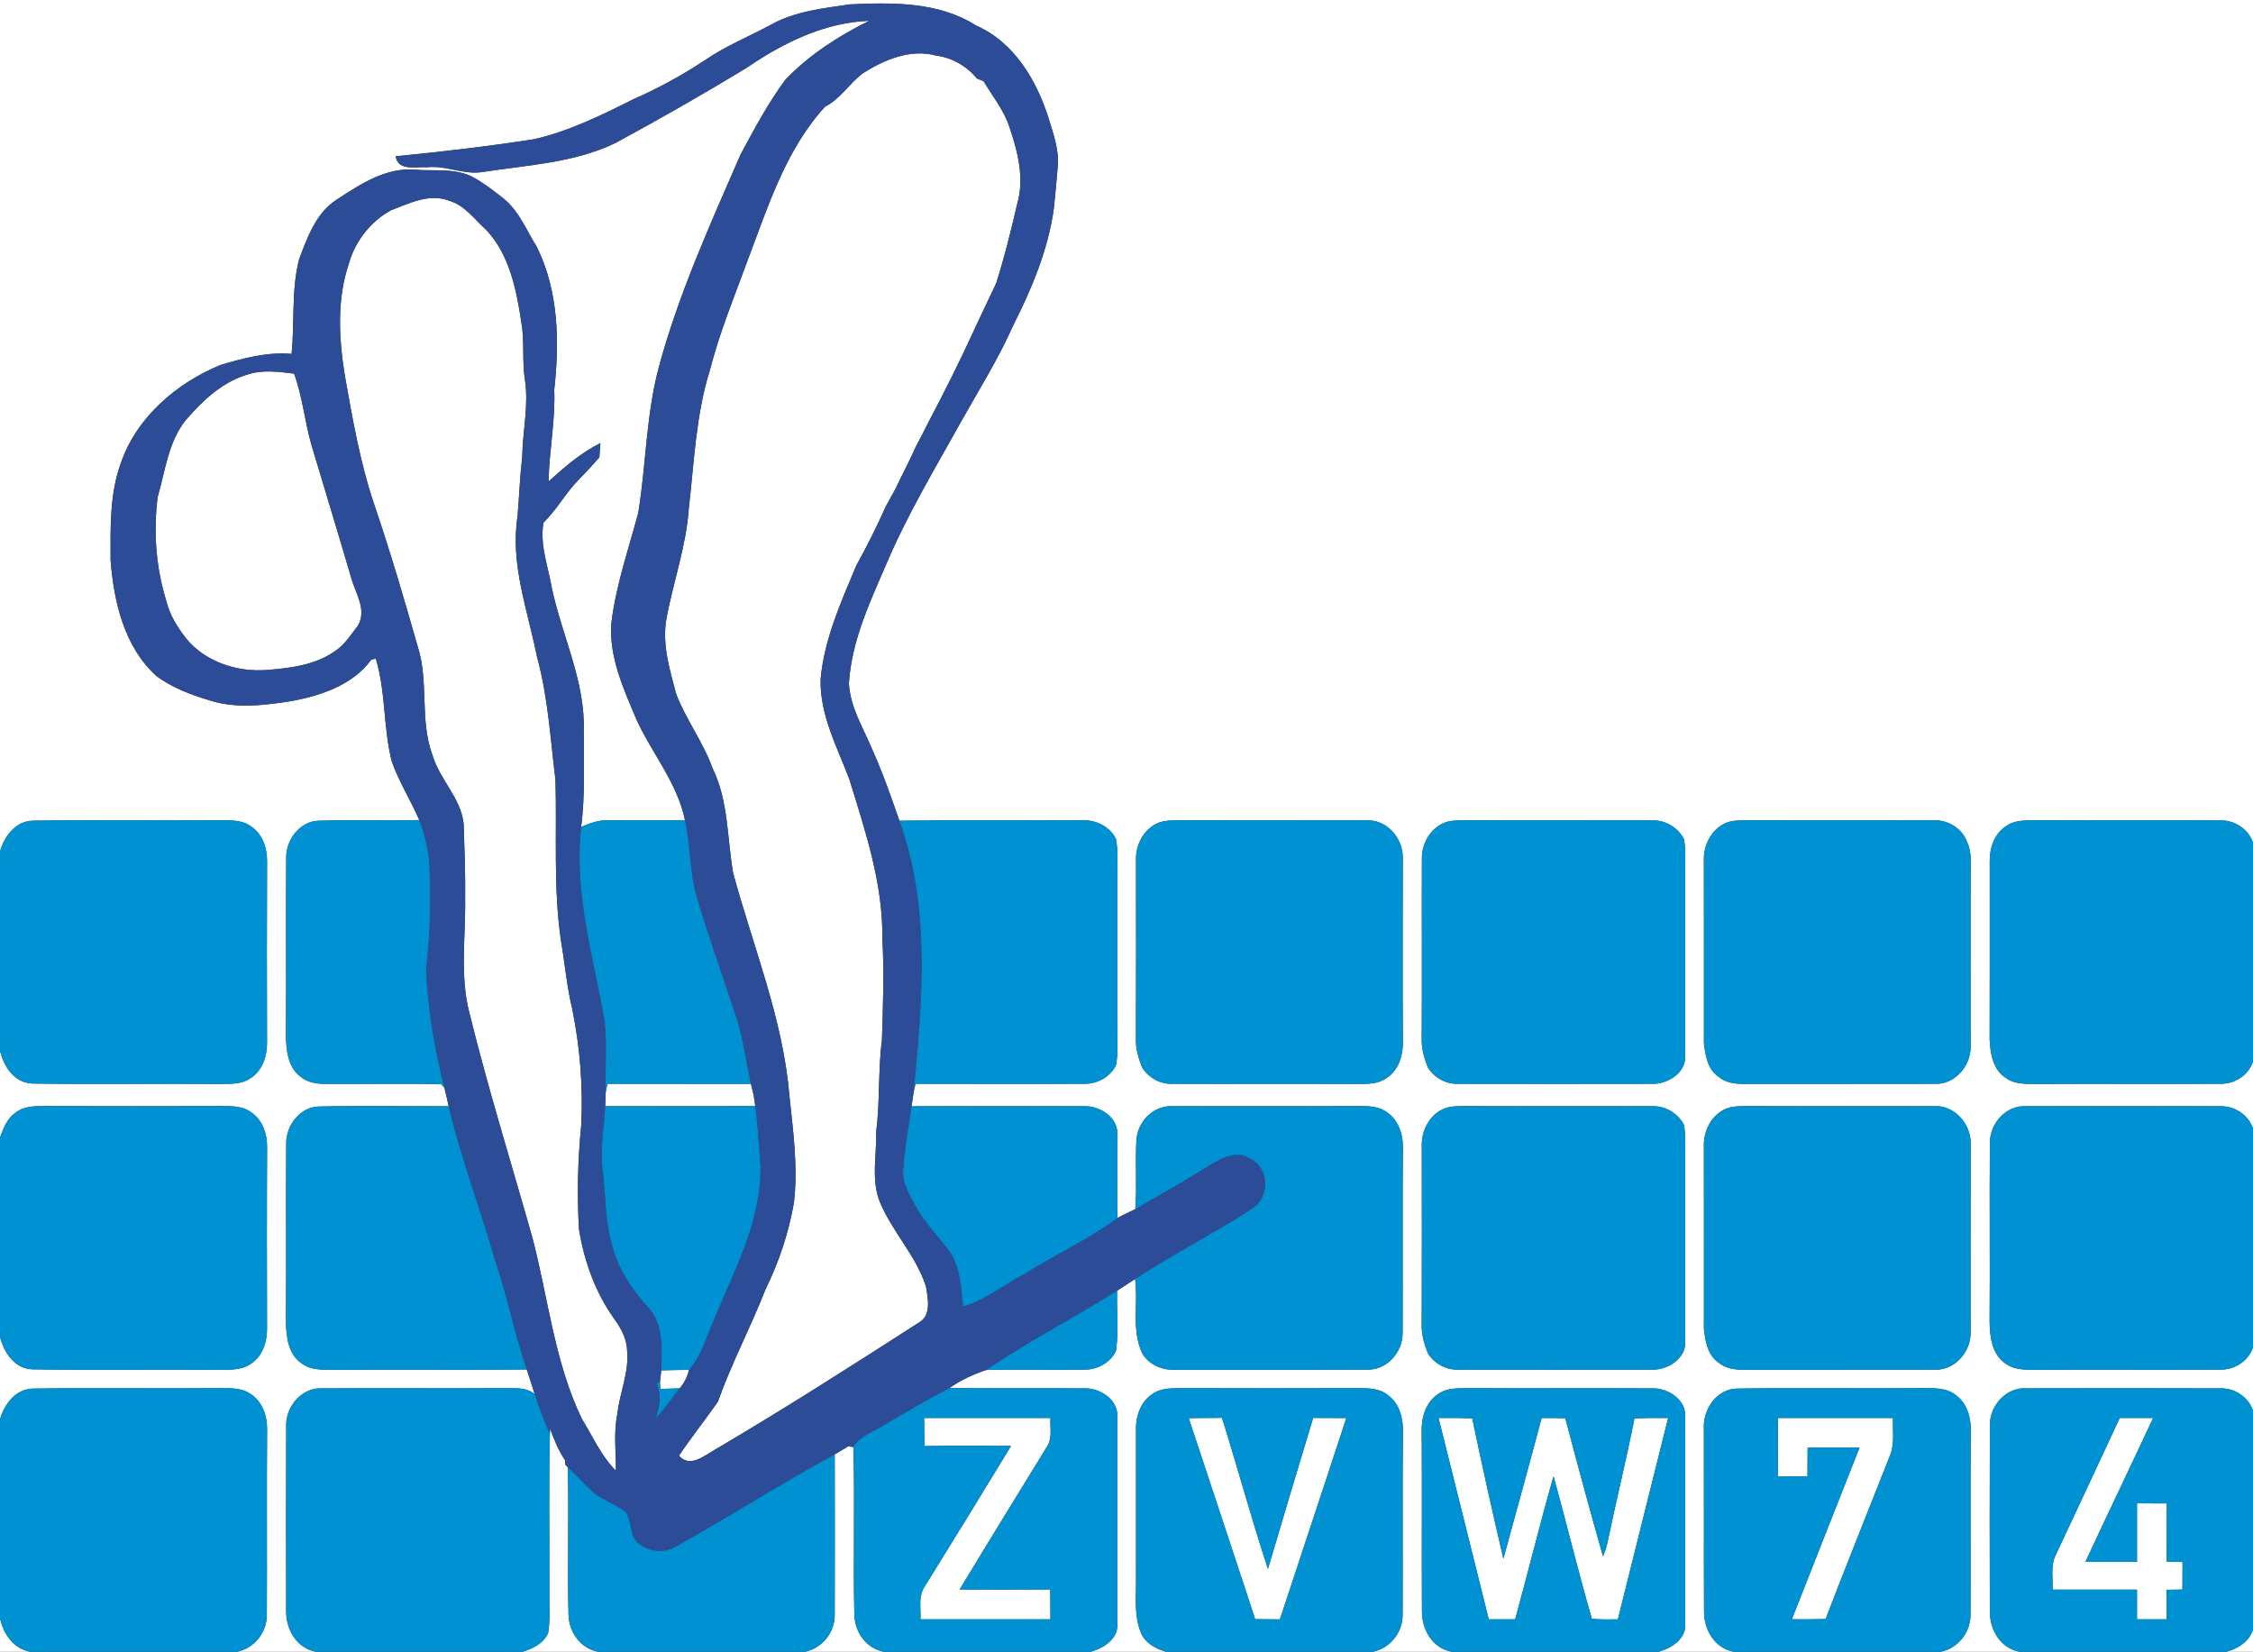
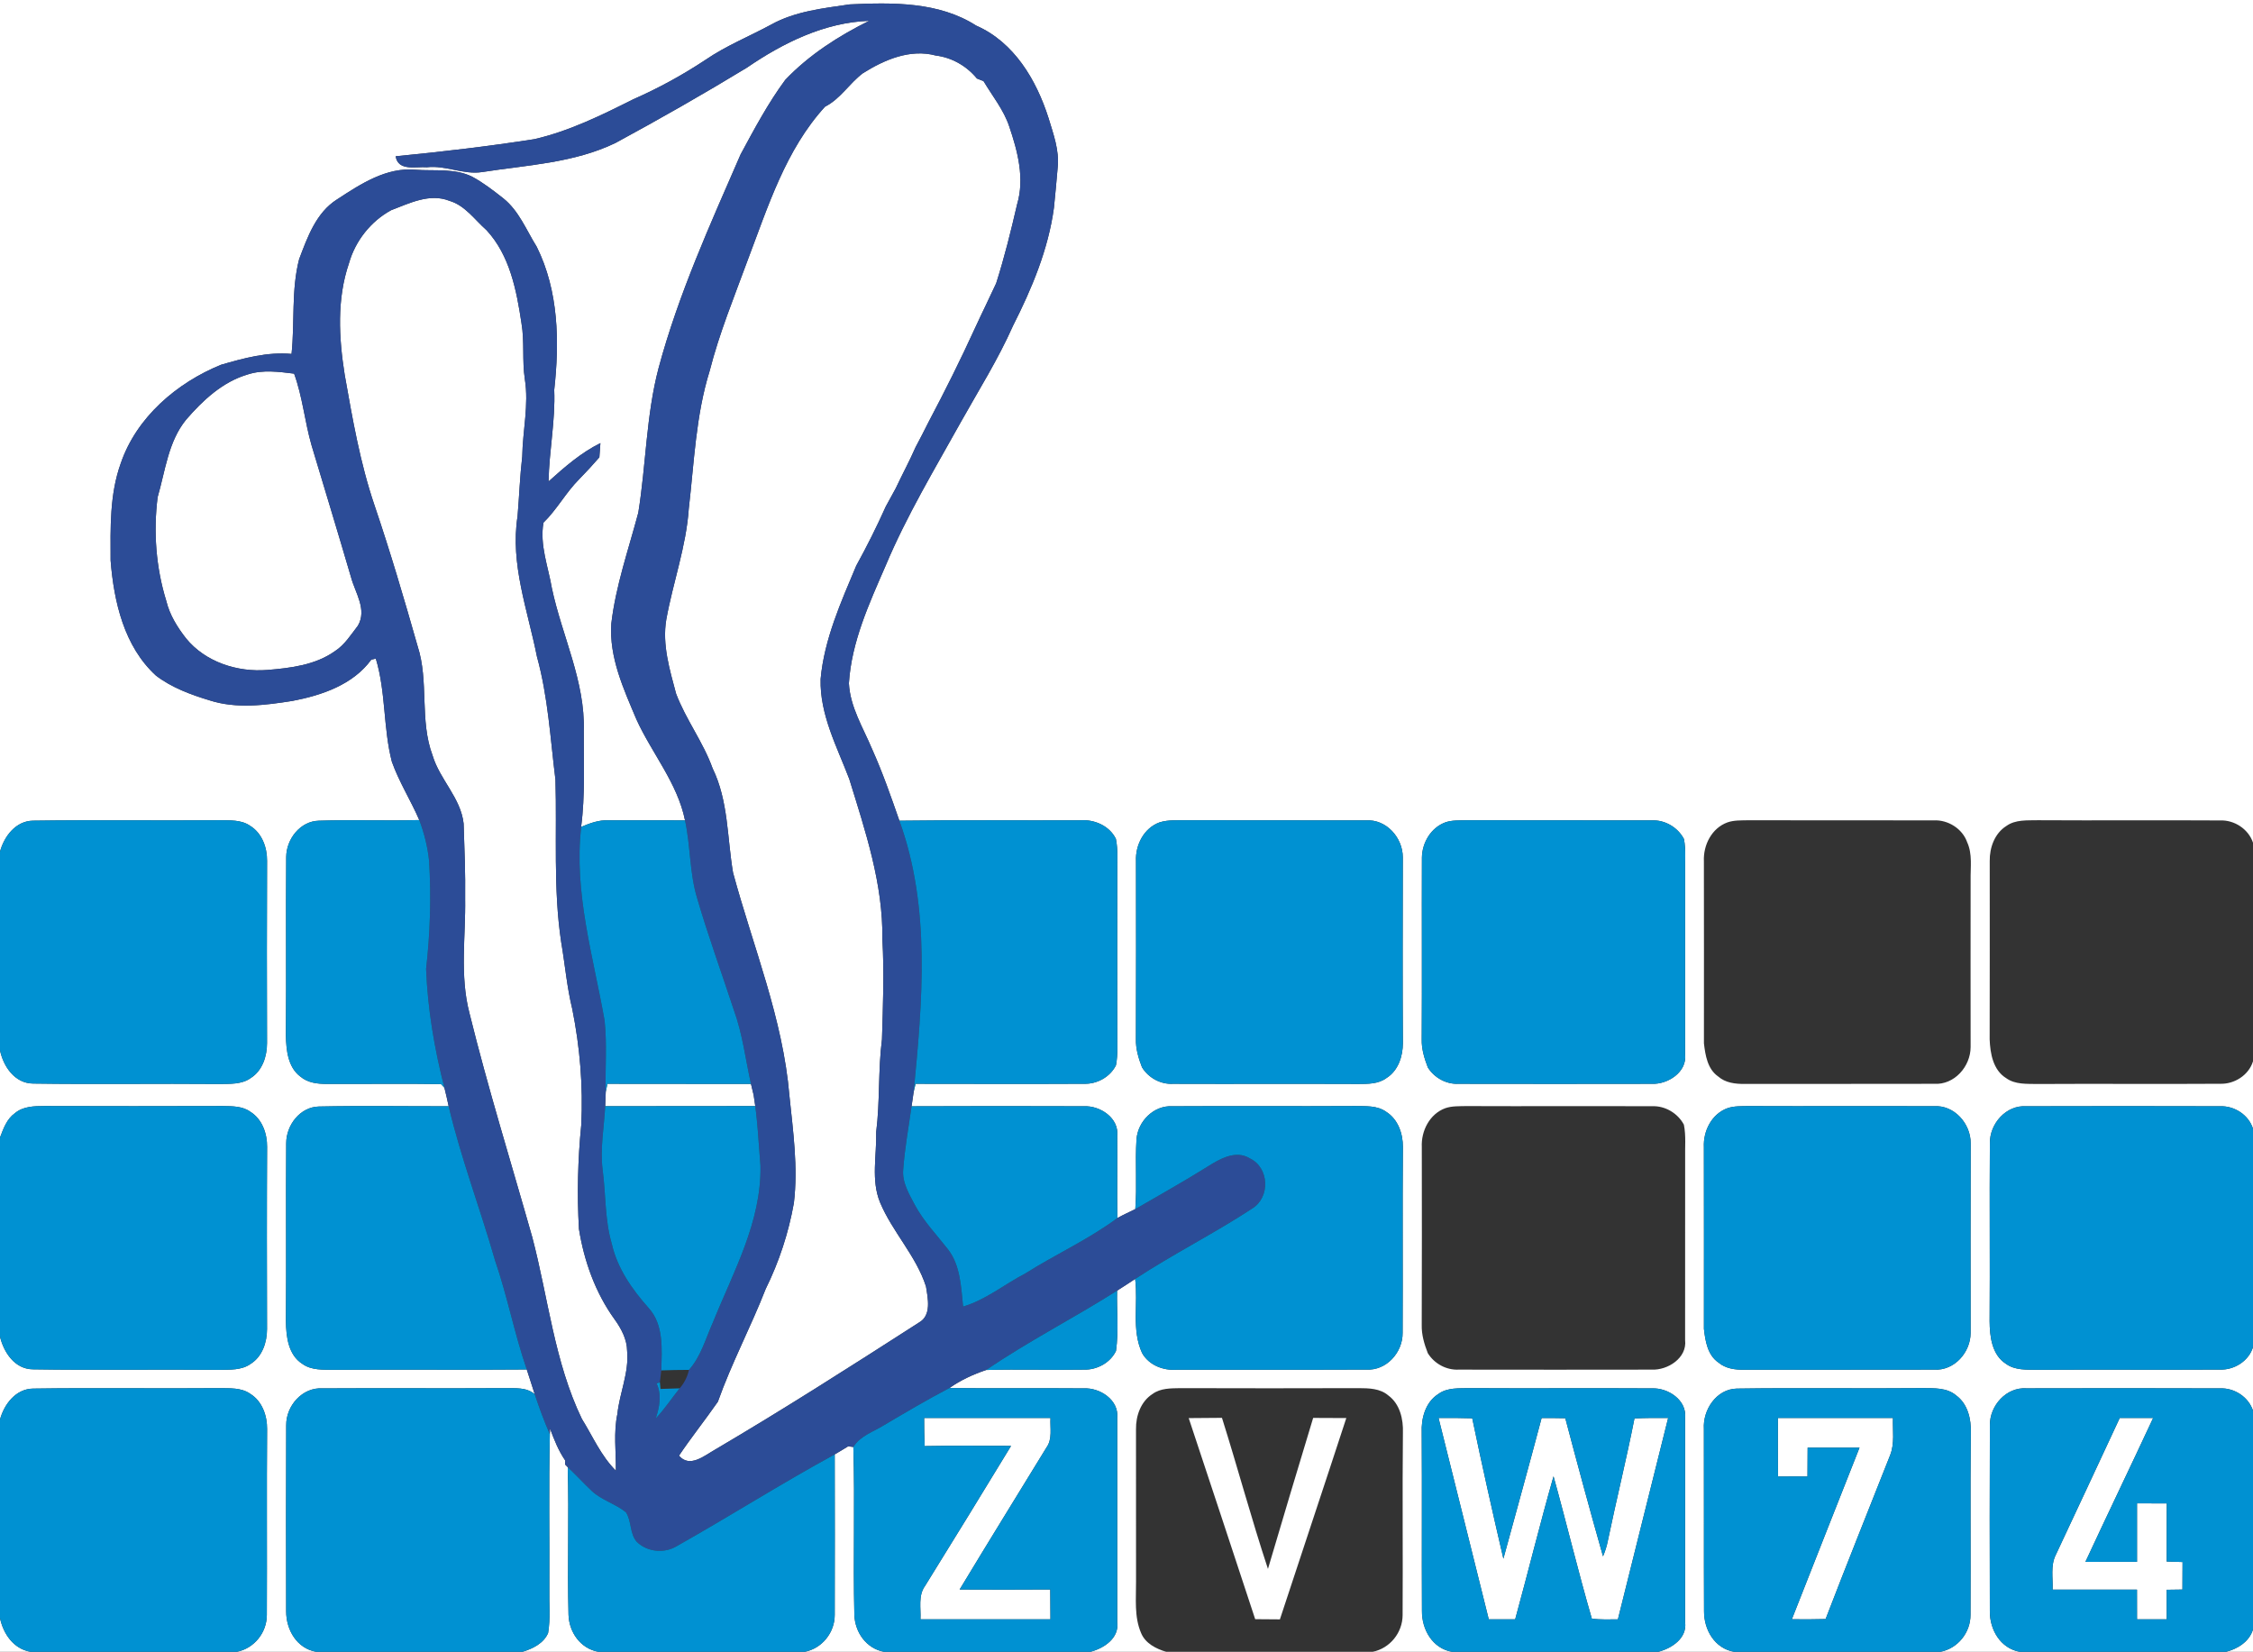
<svg xmlns="http://www.w3.org/2000/svg" width="607pt" height="445pt" viewBox="0 0 607 445" version="1.1">
  <rect x="0" y="0" width="607" height="445" fill="#333333" stroke="none" />
  <g id="#ffffffff">
    <path fill="#ffffff" opacity="1.00" d=" M 0.00 0.00 L 607.00 0.00 L 607.00 227.01 C 605.75 223.32 601.95 220.85 598.08 221.03 C 581.74 220.93 565.39 221.07 549.05 220.97 C 546.18 221.04 543.01 220.75 540.55 222.52 C 537.39 224.50 536.01 228.37 536.07 231.97 C 536.07 247.99 536.10 264.00 536.05 280.02 C 536.20 283.81 536.97 288.27 540.48 290.44 C 542.93 292.22 546.09 291.97 548.97 292.03 C 565.35 291.93 581.74 292.08 598.12 291.97 C 601.97 292.11 605.85 289.67 607.00 285.92 L 607.00 304.08 C 605.82 300.33 601.97 297.87 598.10 298.03 C 580.71 297.98 563.33 297.98 545.94 298.03 C 540.49 297.66 536.07 302.69 536.11 307.95 C 535.99 323.95 536.16 339.95 536.04 355.95 C 536.07 360.04 536.65 364.99 540.42 367.40 C 542.89 369.22 546.10 368.97 549.01 369.03 C 565.34 368.93 581.67 369.07 598.01 368.97 C 601.89 369.14 605.84 366.71 607.00 362.92 L 607.00 380.03 C 605.78 376.32 601.96 373.86 598.10 374.03 C 580.74 373.97 563.38 373.98 546.02 374.02 C 540.55 373.63 536.08 378.64 536.11 383.92 C 536.04 400.64 536.06 417.36 536.10 434.08 C 536.07 439.06 538.95 444.04 544.13 445.00 L 522.80 445.00 C 527.49 444.07 530.89 439.82 530.89 435.07 C 530.98 418.71 530.80 402.35 530.97 385.99 C 531.11 382.32 530.15 378.21 527.04 375.94 C 524.54 373.80 521.08 374.00 518.02 373.96 C 501.32 374.12 484.61 373.84 467.92 374.09 C 462.44 374.21 458.74 379.80 459.06 384.95 C 459.11 401.32 459.03 417.69 459.10 434.06 C 459.07 439.06 461.96 444.09 467.20 445.00 L 446.79 445.00 C 450.44 444.04 454.59 441.32 454.00 436.99 C 454.00 418.65 454.01 400.30 454.00 381.96 C 454.50 377.18 449.40 373.85 445.08 374.03 C 428.73 373.93 412.38 374.07 396.03 373.97 C 393.14 374.04 389.95 373.75 387.49 375.56 C 384.03 377.76 382.86 382.11 383.04 385.99 C 383.14 402.00 383.02 418.01 383.10 434.02 C 383.06 439.02 385.94 444.06 391.16 445.00 L 369.84 445.00 C 374.48 444.05 377.86 439.86 377.89 435.14 C 377.99 418.77 377.80 402.39 377.97 386.02 C 378.11 382.34 377.16 378.21 374.03 375.93 C 371.82 374.03 368.78 373.98 366.03 373.97 C 350.03 374.02 334.03 374.02 318.02 373.97 C 315.47 374.02 312.69 373.95 310.53 375.53 C 307.37 377.53 306.00 381.42 306.06 385.03 C 306.07 398.68 306.09 412.34 306.07 426.00 C 306.11 430.66 305.53 435.53 307.43 439.94 C 308.57 442.73 311.46 444.19 314.19 445.00 L 293.79 445.00 C 297.43 444.04 301.59 441.33 301.00 437.00 C 301.01 418.65 301.01 400.30 301.00 381.95 C 301.49 377.15 296.36 373.83 292.02 374.03 C 279.94 373.93 267.86 374.08 255.78 373.94 C 258.82 371.82 262.19 370.25 265.70 369.08 C 274.47 368.84 283.24 369.13 292.00 368.98 C 295.51 369.09 299.14 367.15 300.67 363.95 C 301.43 358.58 300.83 353.11 300.97 347.70 C 302.60 346.67 304.23 345.62 305.83 344.55 C 306.68 351.17 304.81 358.23 307.69 364.50 C 309.52 367.78 313.39 369.27 317.01 369.01 C 334.03 368.97 351.05 369.05 368.07 368.97 C 373.52 369.31 377.94 364.35 377.89 359.08 C 377.97 342.39 377.83 325.70 377.96 309.01 C 378.00 305.42 376.65 301.53 373.49 299.54 C 371.06 297.77 367.91 298.03 365.07 297.97 C 348.68 298.07 332.29 297.93 315.91 298.03 C 310.88 297.72 306.56 302.05 306.19 306.95 C 305.80 313.20 306.36 319.48 305.87 325.74 C 304.26 326.53 302.62 327.27 301.05 328.14 C 300.91 320.76 301.08 313.37 301.00 305.99 C 301.52 301.20 296.41 297.84 292.07 298.03 C 276.58 297.97 261.08 297.98 245.59 298.04 C 245.77 296.74 245.96 295.44 246.16 294.15 C 246.29 293.61 246.55 292.53 246.67 291.98 C 261.81 291.99 276.94 292.05 292.07 291.97 C 295.55 292.09 299.11 290.13 300.66 286.99 C 301.24 284.04 300.98 281.00 301.02 278.02 C 300.99 263.69 300.99 249.37 301.02 235.05 C 300.97 232.03 301.26 228.96 300.64 225.98 C 298.91 222.46 294.81 220.69 291.00 220.99 C 274.77 221.07 258.54 220.87 242.31 221.10 C 240.05 214.61 237.79 208.11 234.97 201.83 C 232.55 196.05 229.04 190.50 228.71 184.08 C 229.41 172.89 234.19 162.57 238.59 152.43 C 244.23 138.99 251.76 126.49 258.83 113.77 C 263.63 105.19 268.90 96.84 272.89 87.83 C 277.98 77.78 282.43 67.21 283.95 55.97 C 284.33 52.35 284.64 48.72 284.96 45.09 C 285.44 40.50 283.79 36.10 282.49 31.79 C 279.23 21.56 273.23 11.37 262.99 6.89 C 252.92 0.44 240.44 0.65 228.94 1.18 C 221.75 2.24 214.24 3.03 207.77 6.62 C 201.89 9.81 195.63 12.31 190.09 16.11 C 183.90 20.21 177.37 23.78 170.57 26.77 C 162.03 31.05 153.34 35.34 143.97 37.49 C 131.57 39.43 119.10 40.88 106.60 42.10 C 107.25 46.22 112.12 44.82 115.01 45.06 C 120.08 44.46 124.87 47.14 129.91 46.35 C 142.01 44.46 154.60 43.93 165.83 38.51 C 177.79 32.03 189.62 25.29 201.24 18.22 C 210.97 11.55 222.18 6.02 234.17 5.61 C 225.90 9.70 217.96 14.80 211.57 21.51 C 206.93 27.79 203.24 34.73 199.54 41.58 C 191.34 60.44 182.78 79.26 177.43 99.17 C 174.08 111.91 174.06 125.19 171.97 138.12 C 169.34 148.02 165.90 157.77 164.70 168.00 C 164.08 177.11 168.01 185.62 171.46 193.80 C 175.62 202.95 182.53 210.96 184.56 221.01 C 177.69 221.02 170.81 220.96 163.94 220.99 C 161.36 220.87 158.92 221.77 156.59 222.76 L 156.56 222.77 C 157.70 214.23 157.21 205.59 157.28 197.00 C 157.71 183.59 151.42 171.35 148.69 158.48 C 147.69 152.63 145.37 146.82 146.42 140.80 C 150.06 137.26 152.46 132.68 156.05 129.09 C 157.92 127.18 159.74 125.22 161.48 123.20 C 161.57 121.92 161.66 120.65 161.76 119.37 C 156.52 121.97 152.11 125.83 147.79 129.71 C 147.94 121.46 149.66 113.32 149.32 105.04 C 150.75 92.09 150.53 78.37 144.60 66.47 C 141.80 62.00 139.82 56.78 135.57 53.41 C 132.91 51.32 130.21 49.22 127.22 47.61 C 122.48 45.26 117.06 46.12 111.97 45.73 C 104.10 44.99 97.13 49.59 90.84 53.70 C 85.17 57.26 82.84 63.89 80.59 69.83 C 78.44 78.18 79.44 86.86 78.55 95.35 C 72.09 94.75 65.67 96.49 59.52 98.28 C 47.63 103.14 36.77 112.40 32.53 124.83 C 29.52 133.19 29.76 142.23 29.80 150.98 C 30.69 162.13 33.43 174.13 42.00 181.99 C 46.26 185.26 51.38 187.13 56.47 188.68 C 63.70 191.00 71.43 189.99 78.77 188.83 C 86.69 187.32 95.07 184.49 100.03 177.72 C 100.34 177.65 100.95 177.51 101.25 177.43 C 103.99 186.46 103.22 196.09 105.57 205.19 C 107.51 210.66 110.66 215.60 112.96 220.92 C 103.94 221.18 94.92 220.79 85.91 221.10 C 80.88 221.21 77.15 226.06 77.11 230.87 C 76.99 246.91 77.16 262.96 77.03 279.00 C 77.10 282.89 77.57 287.54 80.95 290.05 C 82.91 291.72 85.55 292.02 88.03 292.01 C 98.29 292.06 108.56 291.89 118.82 292.06 C 119.05 292.30 119.50 292.78 119.73 293.03 C 120.15 294.68 120.52 296.35 120.88 298.03 C 109.22 298.05 97.56 297.85 85.91 298.10 C 80.85 298.21 77.13 303.11 77.11 307.94 C 77.00 323.95 77.16 339.97 77.04 355.99 C 77.08 360.08 77.67 365.04 81.46 367.43 C 83.93 369.22 87.11 368.97 89.99 369.03 C 107.30 368.92 124.61 369.09 141.92 368.94 C 142.65 371.15 143.34 373.39 144.07 375.61 C 141.83 373.66 138.74 374.03 136.00 373.97 C 119.63 374.07 103.26 373.93 86.89 374.03 C 81.46 373.69 77.07 378.72 77.11 383.95 C 77.05 400.66 77.06 417.37 77.10 434.08 C 77.08 439.06 79.96 444.08 85.18 445.00 L 63.83 445.00 C 68.50 444.05 71.89 439.83 71.89 435.08 C 71.97 418.39 71.83 401.68 71.96 384.99 C 71.99 381.38 70.64 377.49 67.45 375.51 C 65.00 373.77 61.86 374.03 59.01 373.97 C 42.31 374.12 25.61 373.84 8.91 374.09 C 4.27 374.15 1.12 378.29 0.00 382.42 L 0.00 360.10 C 1.03 364.37 3.99 368.85 8.86 368.90 C 25.57 369.17 42.29 368.88 59.01 369.04 C 61.90 368.97 65.09 369.20 67.56 367.41 C 70.69 365.44 71.94 361.58 71.94 358.05 C 71.90 341.69 71.87 325.33 71.96 308.97 C 71.99 305.38 70.64 301.50 67.46 299.52 C 65.30 297.95 62.52 298.02 59.98 297.97 C 43.98 298.02 27.98 298.02 11.98 297.97 C 9.23 297.98 6.21 298.03 4.00 299.91 C 1.81 301.46 0.92 304.06 0.00 306.45 L 0.00 282.95 C 0.91 287.33 3.99 291.87 8.91 291.91 C 25.60 292.16 42.30 291.88 59.00 292.03 C 61.89 291.97 65.08 292.21 67.56 290.42 C 70.71 288.43 71.95 284.54 71.94 280.99 C 71.89 264.62 71.88 248.26 71.95 231.89 C 71.98 228.32 70.60 224.48 67.45 222.51 C 64.99 220.77 61.84 221.03 58.98 220.97 C 42.28 221.12 25.57 220.84 8.88 221.09 C 4.24 221.17 1.12 225.31 0.00 229.43 L 0.00 0.00 M 312.40 221.55 C 308.18 223.09 305.85 227.66 306.06 232.00 C 306.07 247.98 306.11 263.96 306.04 279.94 C 305.97 282.55 306.73 285.10 307.67 287.52 C 309.39 290.35 312.66 292.16 316.00 291.98 C 332.65 292.04 349.31 291.95 365.96 292.02 C 368.55 292.01 371.37 292.05 373.55 290.42 C 376.70 288.45 377.96 284.57 377.96 281.02 C 377.86 264.34 377.91 247.65 377.94 230.96 C 377.94 225.69 373.50 220.63 368.01 221.02 C 352.04 220.96 336.06 221.04 320.08 220.98 C 317.52 221.04 314.87 220.77 312.40 221.55 M 389.47 221.52 C 385.57 222.92 383.16 226.96 383.09 231.00 C 383.03 247.33 383.14 263.66 383.04 279.99 C 382.97 282.60 383.75 285.14 384.68 287.56 C 386.40 290.33 389.61 292.13 392.91 291.98 C 410.28 292.02 427.65 292.01 445.02 291.98 C 449.34 292.17 454.56 288.83 454.00 284.02 C 454.01 267.68 453.99 251.33 454.01 234.98 C 453.94 232.00 454.26 228.98 453.69 226.04 C 452.07 222.92 448.56 220.83 445.02 221.02 C 428.35 220.96 411.68 221.04 395.02 220.98 C 393.16 221.03 391.25 220.93 389.47 221.52 M 465.39 221.56 C 461.17 223.10 458.87 227.66 459.06 231.98 C 459.10 248.34 459.07 264.70 459.07 281.06 C 459.44 284.27 460.03 287.99 462.89 289.99 C 464.86 291.73 467.55 292.05 470.09 292.01 C 487.08 291.97 504.08 292.04 521.07 291.98 C 526.53 292.33 530.91 287.33 530.92 282.07 C 530.92 267.06 530.88 252.05 530.92 237.04 C 530.86 233.66 531.45 230.08 529.99 226.90 C 528.72 223.24 524.82 220.82 521.00 221.01 C 504.33 220.96 487.65 221.04 470.98 220.98 C 469.11 221.03 467.17 220.93 465.39 221.56 M 389.42 298.54 C 385.18 300.07 382.85 304.67 383.06 309.01 C 383.07 324.98 383.11 340.96 383.04 356.93 C 382.97 359.56 383.73 362.12 384.68 364.55 C 386.41 367.36 389.66 369.15 392.99 368.98 C 410.32 369.01 427.66 369.01 444.99 368.98 C 449.32 369.18 454.57 365.84 454.00 361.03 C 454.01 344.70 453.99 328.37 454.01 312.05 C 453.94 309.03 454.27 305.96 453.67 302.99 C 452.05 299.92 448.60 297.86 445.10 298.02 C 428.40 297.95 411.70 298.05 395.00 297.98 C 393.13 298.03 391.20 297.93 389.42 298.54 M 465.47 298.53 C 461.19 300.04 458.85 304.66 459.06 309.03 C 459.10 325.35 459.07 341.67 459.07 357.99 C 459.44 361.26 460.04 365.06 462.98 367.07 C 464.92 368.72 467.53 369.05 470.00 369.01 C 487.02 368.97 504.04 369.04 521.06 368.98 C 526.51 369.33 530.91 364.35 530.92 359.09 C 530.91 342.07 530.88 325.03 530.94 308.00 C 530.96 302.73 526.52 297.64 521.04 298.02 C 504.34 297.95 487.64 298.05 470.95 297.98 C 469.11 298.02 467.22 297.94 465.47 298.53 Z" />
    <path fill="#ffffff" opacity="1.00" d=" M 232.49 19.72 C 238.26 16.10 245.21 13.09 252.13 14.96 C 256.48 15.50 260.43 17.78 263.20 21.15 C 263.65 21.33 264.54 21.69 264.99 21.87 C 267.38 25.88 270.40 29.56 271.90 34.04 C 274.17 40.72 276.11 48.05 274.03 55.03 C 272.38 62.18 270.62 69.31 268.39 76.31 C 266.52 80.38 264.52 84.39 262.65 88.47 C 258.78 96.94 254.62 105.28 250.26 113.52 C 249.08 115.84 247.93 118.17 246.68 120.46 C 245.04 124.22 243.07 127.83 241.33 131.55 C 240.42 133.17 239.53 134.81 238.65 136.45 C 236.22 141.88 233.55 147.21 230.68 152.42 C 226.56 162.24 222.07 172.20 221.09 182.93 C 220.84 192.52 225.49 201.15 228.81 209.87 C 233.14 223.90 237.94 238.12 237.73 253.00 C 238.24 262.00 237.89 271.01 237.62 280.01 C 236.55 288.30 237.11 296.70 236.06 305.00 C 236.22 311.28 234.64 317.87 237.08 323.88 C 240.41 331.87 246.82 338.29 249.48 346.58 C 249.99 349.78 251.03 354.38 247.58 356.30 C 229.40 367.98 211.20 379.62 192.57 390.58 C 189.72 392.20 185.81 395.54 182.93 392.16 C 186.26 387.20 190.00 382.53 193.41 377.62 C 197.09 367.24 202.29 357.49 206.29 347.24 C 209.91 339.92 212.46 332.12 213.89 324.08 C 215.04 314.42 213.67 304.76 212.68 295.16 C 210.95 274.43 202.88 255.02 197.50 235.11 C 195.89 225.69 196.27 215.76 191.98 206.97 C 189.45 199.90 184.78 193.86 182.14 186.85 C 180.42 180.37 178.37 173.67 179.51 166.90 C 181.31 156.91 184.88 147.23 185.57 137.04 C 187.02 124.60 187.45 111.93 191.21 99.88 C 193.81 89.70 197.82 79.96 201.43 70.11 C 206.91 55.69 211.65 40.36 222.28 28.74 C 226.41 26.65 228.84 22.45 232.49 19.72 Z" />
    <path fill="#ffffff" opacity="1.00" d=" M 105.40 56.62 C 110.33 54.75 115.76 51.99 121.08 54.10 C 125.33 55.35 127.89 59.22 131.08 62.01 C 137.36 68.79 139.17 78.23 140.50 87.08 C 141.34 92.06 140.64 97.13 141.40 102.12 C 142.52 109.09 140.81 116.04 140.70 123.01 C 140.07 128.35 139.89 133.73 139.44 139.08 C 137.41 151.95 142.19 164.44 144.66 176.88 C 147.66 187.72 148.27 198.96 149.65 210.06 C 150.08 224.65 149.01 239.35 151.20 253.84 C 152.23 259.83 152.73 265.91 154.18 271.83 C 156.25 282.10 157.13 292.62 156.60 303.10 C 155.67 312.38 155.45 321.77 155.98 331.09 C 157.37 339.75 160.41 348.29 165.58 355.43 C 167.38 357.94 168.93 360.81 168.96 363.98 C 169.50 369.79 166.94 375.21 166.34 380.90 C 165.27 385.94 165.99 391.10 165.93 396.20 C 161.93 392.23 159.70 386.97 156.76 382.24 C 149.36 366.88 147.71 349.66 143.41 333.33 C 137.71 313.20 131.48 293.22 126.47 272.90 C 123.84 262.81 125.48 252.32 125.32 242.05 C 125.41 235.32 125.14 228.60 124.91 221.88 C 124.14 214.94 118.49 210.04 116.55 203.54 C 112.98 194.05 115.62 183.60 112.50 174.03 C 108.88 161.31 105.14 148.62 100.89 136.10 C 97.01 124.69 94.97 112.81 92.87 100.98 C 91.29 91.02 90.71 80.58 94.03 70.89 C 95.73 64.89 99.92 59.59 105.40 56.62 Z" />
    <path fill="#ffffff" opacity="1.00" d=" M 66.83 100.85 C 70.86 99.56 75.13 100.16 79.24 100.66 C 81.51 106.89 82.10 113.57 83.93 119.94 C 87.49 131.80 91.10 143.65 94.58 155.53 C 95.72 159.76 98.96 164.24 96.42 168.57 C 94.53 171.01 92.86 173.73 90.21 175.44 C 84.93 179.18 78.30 179.97 72.02 180.49 C 63.97 181.14 55.32 178.37 50.12 171.97 C 47.78 168.97 45.72 165.67 44.81 161.93 C 42.02 152.91 41.29 143.28 42.47 133.93 C 44.53 126.85 45.31 119.03 50.10 113.11 C 54.63 107.85 60.01 102.82 66.83 100.85 Z" />
    <path fill="#ffffff" opacity="1.00" d=" M 163.66 291.98 C 176.55 292.03 189.44 291.97 202.33 292.01 C 202.58 293.01 202.82 294.02 203.05 295.03 C 203.16 295.76 203.38 297.24 203.48 297.98 C 190.01 298.03 176.53 297.98 163.05 298.01 C 163.10 296.73 163.15 295.45 163.20 294.17 C 163.31 293.62 163.54 292.53 163.66 291.98 Z" />
-     <path fill="#ffffff" opacity="1.00" d=" M 178.16 369.19 C 180.65 369.08 183.14 369.07 185.63 369.05 C 185.20 370.88 184.37 372.60 183.11 374.02 C 181.39 374.05 179.68 374.11 177.96 374.18 C 177.92 373.73 177.83 372.83 177.79 372.38 C 177.88 371.58 178.07 369.99 178.16 369.19 Z" />
    <path fill="#ffffff" opacity="1.00" d=" M 248.98 382.00 C 260.33 382.00 271.67 382.00 283.02 382.00 C 282.86 384.68 283.62 387.69 281.90 390.02 C 274.11 402.75 266.25 415.44 258.54 428.22 C 266.68 428.26 274.82 428.27 282.96 428.21 C 282.99 430.89 283.00 433.56 283.01 436.25 C 271.34 436.25 259.66 436.25 247.99 436.25 C 248.15 433.26 247.32 429.88 249.21 427.28 C 256.99 414.73 264.73 402.15 272.40 389.53 C 264.64 389.50 256.88 389.43 249.12 389.58 C 249.01 387.05 248.98 384.53 248.98 382.00 Z" />
    <path fill="#ffffff" opacity="1.00" d=" M 320.26 382.04 C 323.24 382.00 326.23 381.99 329.22 381.97 C 333.48 395.49 337.16 409.21 341.61 422.67 C 345.64 409.10 349.66 395.53 353.79 381.99 C 356.76 381.99 359.74 382.00 362.72 382.03 C 356.81 400.13 350.77 418.18 344.83 436.26 C 342.60 436.25 340.38 436.24 338.17 436.21 C 332.20 418.16 326.28 400.08 320.26 382.04 Z" />
    <path fill="#ffffff" opacity="1.00" d=" M 387.57 382.00 C 390.60 381.98 393.62 381.99 396.65 382.09 C 399.28 394.73 402.11 407.34 405.04 419.92 C 408.49 407.29 411.99 394.67 415.34 382.02 C 417.46 382.01 419.59 382.02 421.72 382.07 C 425.00 394.50 428.36 406.91 431.88 419.28 C 432.48 417.89 432.93 416.44 433.21 414.96 C 435.49 403.99 438.19 393.11 440.36 382.12 C 443.38 381.99 446.40 381.97 449.43 382.00 C 444.94 400.09 440.37 418.16 435.89 436.26 C 433.55 436.26 431.19 436.38 428.87 436.06 C 425.17 423.36 422.09 410.47 418.55 397.72 C 414.90 410.50 411.73 423.42 408.22 436.24 C 405.84 436.24 403.47 436.25 401.10 436.24 C 396.64 418.15 392.05 400.09 387.57 382.00 Z" />
    <path fill="#ffffff" opacity="1.00" d=" M 479.00 382.00 C 489.33 382.00 499.66 382.00 510.00 382.00 C 509.88 385.35 510.51 388.87 509.22 392.07 C 503.42 406.77 497.52 421.43 491.85 436.18 C 488.82 436.26 485.79 436.27 482.76 436.23 C 488.79 420.80 494.93 405.42 500.99 390.00 C 496.33 390.00 491.67 390.00 487.01 390.00 C 487.00 392.59 486.99 395.18 486.97 397.77 C 484.32 397.75 481.68 397.75 479.03 397.78 C 478.97 392.52 479.00 387.26 479.00 382.00 Z" />
    <path fill="#ffffff" opacity="1.00" d=" M 571.10 382.00 C 574.10 382.00 577.10 382.00 580.10 382.00 C 574.08 394.95 567.86 407.81 561.85 420.77 C 566.48 420.74 571.12 420.75 575.75 420.75 C 575.75 415.49 575.74 410.24 575.75 405.00 C 578.42 404.99 581.10 405.00 583.77 405.03 C 583.73 410.24 583.77 415.46 583.74 420.68 C 585.15 420.70 586.59 420.77 588.02 420.81 C 588.00 423.28 587.99 425.75 587.99 428.23 C 586.57 428.24 585.15 428.26 583.74 428.29 C 583.75 430.94 583.75 433.60 583.75 436.25 C 581.08 436.25 578.41 436.25 575.75 436.24 C 575.74 433.58 575.74 430.91 575.74 428.25 C 568.16 428.25 560.58 428.25 553.01 428.25 C 553.14 425.15 552.41 421.81 553.85 418.92 C 559.63 406.63 565.36 394.31 571.10 382.00 Z" />
    <path fill="#ffffff" opacity="1.00" d=" M 148.19 384.86 C 149.29 387.84 150.47 390.83 152.29 393.47 C 152.28 393.73 152.25 394.25 152.24 394.52 L 152.96 395.26 C 153.33 408.51 152.83 421.78 153.17 435.03 C 153.33 439.75 156.39 444.12 161.20 445.00 L 140.76 445.00 C 143.52 444.17 146.47 442.73 147.67 439.95 C 148.34 436.01 147.91 431.99 148.00 428.02 C 148.08 414.14 147.82 400.26 148.14 386.38 L 148.19 384.86 Z" />
    <path fill="#ffffff" opacity="1.00" d=" M 228.51 389.64 C 228.86 389.69 229.56 389.77 229.91 389.82 C 230.36 404.90 229.82 419.99 230.18 435.07 C 230.36 439.77 233.38 444.09 238.16 445.00 L 216.83 445.00 C 221.49 444.06 224.89 439.82 224.89 435.08 C 224.95 420.66 224.90 406.23 224.89 391.81 C 226.11 391.11 227.31 390.38 228.51 389.64 Z" />
    <path fill="#ffffff" opacity="1.00" d=" M 0.00 435.94 C 0.92 440.21 3.64 444.18 8.19 445.00 L 0.00 445.00 L 0.00 435.94 Z" />
    <path fill="#ffffff" opacity="1.00" d=" M 599.77 445.00 C 602.92 444.17 606.01 442.25 607.00 438.97 L 607.00 445.00 L 599.77 445.00 Z" />
  </g>
  <g id="#2c4c97ff">
    <path fill="#2c4c97" opacity="1.00" d=" M 207.77 6.62 C 214.24 3.03 221.75 2.24 228.94 1.18 C 240.44 0.65 252.92 0.44 262.99 6.89 C 273.23 11.37 279.23 21.56 282.49 31.79 C 283.79 36.10 285.44 40.50 284.96 45.09 C 284.64 48.72 284.33 52.35 283.95 55.97 C 282.43 67.21 277.98 77.78 272.89 87.83 C 268.90 96.84 263.63 105.19 258.83 113.77 C 251.76 126.49 244.23 138.99 238.59 152.43 C 234.19 162.57 229.41 172.89 228.71 184.08 C 229.04 190.50 232.55 196.05 234.97 201.83 C 237.79 208.11 240.05 214.61 242.31 221.10 C 250.81 244.50 248.51 269.89 246.16 294.15 C 245.96 295.44 245.77 296.74 245.59 298.04 C 244.80 303.68 243.76 309.31 243.35 315.00 C 242.99 318.51 244.92 321.64 246.48 324.62 C 248.86 329.05 252.38 332.69 255.45 336.63 C 258.79 341.00 258.92 346.75 259.48 351.99 C 265.63 350.17 270.63 345.97 276.26 343.06 C 284.42 337.90 293.28 333.91 301.05 328.14 C 302.62 327.27 304.26 326.53 305.87 325.74 C 312.36 321.95 318.95 318.30 325.32 314.30 C 328.64 312.22 332.95 309.68 336.78 312.10 C 341.95 314.58 342.27 322.51 337.43 325.54 C 327.16 332.28 316.11 337.81 305.83 344.55 C 304.23 345.62 302.60 346.67 300.97 347.70 C 289.36 355.07 277.06 361.31 265.70 369.08 C 262.19 370.25 258.82 371.82 255.78 373.94 C 249.76 377.09 243.91 380.55 238.06 384.01 C 235.25 385.76 231.72 386.84 229.91 389.82 C 229.56 389.77 228.86 389.69 228.51 389.64 C 227.31 390.38 226.11 391.11 224.89 391.81 C 210.51 399.66 196.67 408.45 182.39 416.50 C 179.04 418.57 174.43 418.15 171.59 415.40 C 169.61 413.20 170.21 409.81 168.63 407.40 C 165.79 405.11 162.08 404.16 159.40 401.64 C 157.20 399.56 155.16 397.32 152.96 395.26 L 152.24 394.52 C 152.25 394.25 152.28 393.73 152.29 393.47 C 150.47 390.83 149.29 387.84 148.19 384.86 L 148.14 386.38 C 146.60 382.86 145.27 379.26 144.07 375.61 C 143.34 373.39 142.65 371.15 141.92 368.94 C 138.60 359.30 136.71 349.25 133.39 339.61 C 129.41 325.69 124.21 312.12 120.88 298.03 C 120.52 296.35 120.15 294.68 119.73 293.03 C 117.04 282.57 115.22 271.82 114.80 261.03 C 115.90 251.39 116.19 241.66 115.61 231.96 C 115.23 228.19 114.30 224.47 112.96 220.92 C 110.66 215.60 107.51 210.66 105.57 205.19 C 103.22 196.09 103.99 186.46 101.25 177.43 C 100.95 177.51 100.34 177.65 100.03 177.72 C 95.07 184.49 86.69 187.32 78.77 188.83 C 71.43 189.99 63.70 191.00 56.47 188.68 C 51.38 187.13 46.26 185.26 42.00 181.99 C 33.43 174.13 30.69 162.13 29.80 150.98 C 29.76 142.23 29.52 133.19 32.53 124.83 C 36.77 112.40 47.63 103.14 59.52 98.28 C 65.67 96.49 72.09 94.75 78.55 95.35 C 79.44 86.86 78.44 78.18 80.59 69.83 C 82.84 63.89 85.17 57.26 90.84 53.70 C 97.13 49.59 104.10 44.99 111.97 45.73 C 117.06 46.12 122.48 45.26 127.22 47.61 C 130.21 49.22 132.91 51.32 135.57 53.41 C 139.82 56.78 141.80 62.00 144.60 66.47 C 150.53 78.37 150.75 92.09 149.32 105.04 C 149.66 113.32 147.94 121.46 147.79 129.71 C 152.11 125.83 156.52 121.97 161.76 119.37 C 161.66 120.65 161.57 121.92 161.48 123.20 C 159.74 125.22 157.92 127.18 156.05 129.09 C 152.46 132.68 150.06 137.26 146.42 140.80 C 145.37 146.82 147.69 152.63 148.69 158.48 C 151.42 171.35 157.71 183.59 157.28 197.00 C 157.21 205.59 157.70 214.23 156.56 222.77 L 156.59 222.76 C 154.55 240.43 159.85 257.72 162.89 274.95 C 163.58 281.33 163.01 287.77 163.20 294.17 C 163.15 295.45 163.10 296.73 163.05 298.01 C 162.76 303.70 161.65 309.38 162.35 315.08 C 163.25 321.75 162.92 328.59 164.83 335.10 C 166.33 341.72 170.31 347.38 174.75 352.37 C 178.89 356.94 178.31 363.50 178.16 369.19 C 178.07 369.99 177.88 371.58 177.79 372.38 C 177.57 372.46 177.13 372.62 176.90 372.70 C 178.32 375.77 177.70 379.05 176.67 382.12 C 179.06 379.62 180.95 376.71 183.11 374.02 C 184.37 372.60 185.20 370.88 185.63 369.05 C 188.87 365.40 190.14 360.55 192.10 356.19 C 197.58 342.61 205.19 329.12 204.88 314.04 C 204.36 307.70 204.10 301.30 203.05 295.03 C 202.82 294.02 202.58 293.01 202.33 292.01 C 200.84 285.38 200.07 278.55 197.72 272.13 C 194.42 262.07 190.78 252.12 187.82 241.96 C 185.75 235.14 186.06 227.93 184.56 221.01 C 182.53 210.96 175.62 202.95 171.46 193.80 C 168.01 185.62 164.08 177.11 164.70 168.00 C 165.90 157.77 169.34 148.02 171.97 138.12 C 174.06 125.19 174.08 111.91 177.43 99.17 C 182.78 79.26 191.34 60.44 199.54 41.58 C 203.24 34.73 206.93 27.79 211.57 21.51 C 217.96 14.80 225.90 9.70 234.17 5.61 C 222.18 6.02 210.97 11.55 201.24 18.22 C 189.62 25.29 177.79 32.03 165.83 38.51 C 154.60 43.93 142.01 44.46 129.91 46.35 C 124.87 47.14 120.08 44.46 115.01 45.06 C 112.12 44.82 107.25 46.22 106.60 42.10 C 119.10 40.88 131.57 39.43 143.97 37.49 C 153.34 35.34 162.03 31.05 170.57 26.77 C 177.37 23.78 183.90 20.21 190.09 16.11 C 195.63 12.31 201.89 9.81 207.77 6.62 M 232.49 19.72 C 228.84 22.45 226.41 26.65 222.28 28.74 C 211.65 40.36 206.91 55.69 201.43 70.11 C 197.82 79.96 193.81 89.70 191.21 99.88 C 187.45 111.93 187.02 124.60 185.57 137.04 C 184.88 147.23 181.31 156.91 179.51 166.90 C 178.37 173.67 180.42 180.37 182.14 186.85 C 184.78 193.86 189.45 199.90 191.98 206.97 C 196.27 215.76 195.89 225.69 197.50 235.11 C 202.88 255.02 210.95 274.43 212.68 295.16 C 213.67 304.76 215.04 314.42 213.89 324.08 C 212.46 332.12 209.91 339.92 206.29 347.24 C 202.29 357.49 197.09 367.24 193.41 377.62 C 190.00 382.53 186.26 387.20 182.93 392.16 C 185.81 395.54 189.72 392.20 192.57 390.58 C 211.20 379.62 229.40 367.98 247.58 356.30 C 251.03 354.38 249.99 349.78 249.48 346.58 C 246.82 338.29 240.41 331.87 237.08 323.88 C 234.64 317.87 236.22 311.28 236.06 305.00 C 237.11 296.70 236.55 288.30 237.62 280.01 C 237.89 271.01 238.24 262.00 237.73 253.00 C 237.94 238.12 233.14 223.90 228.81 209.87 C 225.49 201.15 220.84 192.52 221.09 182.93 C 222.07 172.20 226.56 162.24 230.68 152.42 C 233.55 147.21 236.22 141.88 238.65 136.45 C 239.53 134.81 240.42 133.17 241.33 131.55 C 243.07 127.83 245.04 124.22 246.68 120.46 C 247.93 118.17 249.08 115.84 250.26 113.52 C 254.62 105.28 258.78 96.94 262.65 88.47 C 264.52 84.39 266.52 80.38 268.39 76.31 C 270.62 69.31 272.38 62.18 274.03 55.03 C 276.11 48.05 274.17 40.72 271.90 34.04 C 270.40 29.56 267.38 25.88 264.99 21.87 C 264.54 21.69 263.65 21.33 263.20 21.15 C 260.43 17.78 256.48 15.50 252.13 14.96 C 245.21 13.09 238.26 16.10 232.49 19.72 M 105.40 56.62 C 99.92 59.59 95.73 64.89 94.03 70.89 C 90.71 80.58 91.29 91.02 92.87 100.98 C 94.97 112.81 97.01 124.69 100.89 136.10 C 105.14 148.62 108.88 161.31 112.50 174.03 C 115.62 183.60 112.98 194.05 116.55 203.54 C 118.49 210.04 124.14 214.94 124.91 221.88 C 125.14 228.60 125.41 235.32 125.32 242.05 C 125.48 252.32 123.84 262.81 126.47 272.90 C 131.48 293.22 137.71 313.20 143.41 333.33 C 147.71 349.66 149.36 366.88 156.76 382.24 C 159.70 386.97 161.93 392.23 165.93 396.20 C 165.99 391.10 165.27 385.94 166.34 380.90 C 166.94 375.21 169.50 369.79 168.96 363.98 C 168.93 360.81 167.38 357.94 165.58 355.43 C 160.41 348.29 157.37 339.75 155.98 331.09 C 155.45 321.77 155.67 312.38 156.60 303.10 C 157.13 292.62 156.25 282.10 154.18 271.83 C 152.73 265.91 152.23 259.83 151.20 253.84 C 149.01 239.35 150.08 224.65 149.65 210.06 C 148.27 198.96 147.66 187.72 144.66 176.88 C 142.19 164.44 137.41 151.95 139.44 139.08 C 139.89 133.73 140.07 128.35 140.70 123.01 C 140.81 116.04 142.52 109.09 141.40 102.12 C 140.64 97.13 141.34 92.06 140.50 87.08 C 139.17 78.23 137.36 68.79 131.08 62.01 C 127.89 59.22 125.33 55.35 121.08 54.10 C 115.76 51.99 110.33 54.75 105.40 56.62 M 66.83 100.85 C 60.01 102.82 54.63 107.85 50.10 113.11 C 45.31 119.03 44.53 126.85 42.47 133.93 C 41.29 143.28 42.02 152.91 44.81 161.93 C 45.72 165.67 47.78 168.97 50.12 171.97 C 55.32 178.37 63.97 181.14 72.02 180.49 C 78.30 179.97 84.93 179.18 90.21 175.44 C 92.86 173.73 94.53 171.01 96.42 168.57 C 98.96 164.24 95.72 159.76 94.58 155.53 C 91.10 143.65 87.49 131.80 83.93 119.94 C 82.10 113.57 81.51 106.89 79.24 100.66 C 75.13 100.16 70.86 99.56 66.83 100.85 Z" />
  </g>
  <g id="#0091d2ff">
    <path fill="#0091d2" opacity="1.00" d=" M 0.00 229.43 C 1.12 225.31 4.24 221.17 8.88 221.09 C 25.57 220.84 42.28 221.12 58.98 220.97 C 61.84 221.03 64.99 220.77 67.45 222.51 C 70.60 224.48 71.98 228.32 71.95 231.89 C 71.88 248.26 71.89 264.62 71.94 280.99 C 71.95 284.54 70.71 288.43 67.56 290.42 C 65.08 292.21 61.89 291.97 59.00 292.03 C 42.30 291.88 25.60 292.16 8.91 291.91 C 3.99 291.87 0.91 287.33 0.00 282.95 L 0.00 229.43 Z" />
    <path fill="#0091d2" opacity="1.00" d=" M 77.11 230.87 C 77.15 226.06 80.88 221.21 85.91 221.10 C 94.92 220.79 103.94 221.18 112.96 220.92 C 114.30 224.47 115.23 228.19 115.61 231.96 C 116.19 241.66 115.90 251.39 114.80 261.03 C 115.22 271.82 117.04 282.57 119.73 293.03 C 119.50 292.78 119.05 292.30 118.82 292.06 C 108.56 291.89 98.29 292.06 88.03 292.01 C 85.55 292.02 82.91 291.72 80.95 290.05 C 77.57 287.54 77.10 282.89 77.03 279.00 C 77.16 262.96 76.99 246.91 77.11 230.87 Z" />
    <path fill="#0091d2" opacity="1.00" d=" M 156.59 222.76 C 158.92 221.77 161.36 220.87 163.94 220.99 C 170.81 220.96 177.69 221.02 184.56 221.01 C 186.06 227.93 185.75 235.14 187.82 241.96 C 190.78 252.12 194.42 262.07 197.72 272.13 C 200.07 278.55 200.84 285.38 202.33 292.01 C 189.44 291.97 176.55 292.03 163.66 291.98 C 163.54 292.53 163.31 293.62 163.20 294.17 C 163.01 287.77 163.58 281.33 162.89 274.95 C 159.85 257.72 154.55 240.43 156.59 222.76 Z" />
    <path fill="#0091d2" opacity="1.00" d=" M 242.31 221.10 C 258.54 220.87 274.77 221.07 291.00 220.99 C 294.81 220.69 298.91 222.46 300.64 225.98 C 301.26 228.96 300.97 232.03 301.02 235.05 C 300.99 249.37 300.99 263.69 301.02 278.02 C 300.98 281.00 301.24 284.04 300.66 286.99 C 299.11 290.13 295.55 292.09 292.07 291.97 C 276.94 292.05 261.81 291.99 246.67 291.98 C 246.55 292.53 246.29 293.61 246.16 294.15 C 248.51 269.89 250.81 244.50 242.31 221.10 Z" />
    <path fill="#0091d2" opacity="1.00" d=" M 312.40 221.55 C 314.87 220.77 317.52 221.04 320.08 220.98 C 336.06 221.04 352.04 220.96 368.01 221.02 C 373.50 220.63 377.94 225.69 377.94 230.96 C 377.91 247.65 377.86 264.34 377.96 281.02 C 377.96 284.57 376.70 288.45 373.55 290.42 C 371.37 292.05 368.55 292.01 365.96 292.02 C 349.31 291.95 332.65 292.04 316.00 291.98 C 312.66 292.16 309.39 290.35 307.67 287.52 C 306.73 285.10 305.97 282.55 306.04 279.94 C 306.11 263.96 306.07 247.98 306.06 232.00 C 305.85 227.66 308.18 223.09 312.40 221.55 Z" />
    <path fill="#0091d2" opacity="1.00" d=" M 389.47 221.52 C 391.25 220.93 393.16 221.03 395.02 220.98 C 411.68 221.04 428.35 220.96 445.02 221.02 C 448.56 220.83 452.07 222.92 453.69 226.04 C 454.26 228.98 453.94 232.00 454.01 234.98 C 453.99 251.33 454.01 267.68 454.00 284.02 C 454.56 288.83 449.34 292.17 445.02 291.98 C 427.65 292.01 410.28 292.02 392.91 291.98 C 389.61 292.13 386.40 290.33 384.68 287.56 C 383.75 285.14 382.97 282.60 383.04 279.99 C 383.14 263.66 383.03 247.33 383.09 231.00 C 383.16 226.96 385.57 222.92 389.47 221.52 Z" />
-     <path fill="#0091d2" opacity="1.00" d=" M 465.39 221.56 C 467.17 220.93 469.11 221.03 470.98 220.98 C 487.65 221.04 504.33 220.96 521.00 221.01 C 524.82 220.82 528.72 223.24 529.99 226.90 C 531.45 230.08 530.86 233.66 530.92 237.04 C 530.88 252.05 530.92 267.06 530.92 282.07 C 530.91 287.33 526.53 292.33 521.07 291.98 C 504.08 292.04 487.08 291.97 470.09 292.01 C 467.55 292.05 464.86 291.73 462.89 289.99 C 460.03 287.99 459.44 284.27 459.07 281.06 C 459.07 264.70 459.10 248.34 459.06 231.98 C 458.87 227.66 461.17 223.10 465.39 221.56 Z" />
-     <path fill="#0091d2" opacity="1.00" d=" M 540.55 222.52 C 543.01 220.75 546.18 221.04 549.05 220.97 C 565.39 221.07 581.74 220.93 598.08 221.03 C 601.95 220.85 605.75 223.32 607.00 227.01 L 607.00 285.92 C 605.85 289.67 601.97 292.11 598.12 291.97 C 581.74 292.08 565.35 291.93 548.97 292.03 C 546.09 291.97 542.93 292.22 540.48 290.44 C 536.97 288.27 536.20 283.81 536.05 280.02 C 536.10 264.00 536.07 247.99 536.07 231.97 C 536.01 228.37 537.39 224.50 540.55 222.52 Z" />
    <path fill="#0091d2" opacity="1.00" d=" M 203.05 295.03 C 204.10 301.30 204.36 307.70 204.88 314.04 C 205.19 329.12 197.58 342.61 192.10 356.19 C 190.14 360.55 188.87 365.40 185.63 369.05 C 183.14 369.07 180.65 369.08 178.16 369.19 C 178.31 363.50 178.89 356.94 174.75 352.37 C 170.31 347.38 166.33 341.72 164.83 335.10 C 162.92 328.59 163.25 321.75 162.35 315.08 C 161.65 309.38 162.76 303.70 163.05 298.01 C 176.53 297.98 190.01 298.03 203.48 297.98 C 203.38 297.24 203.16 295.76 203.05 295.03 Z" />
    <path fill="#0091d2" opacity="1.00" d=" M 4.00 299.91 C 6.21 298.03 9.23 297.98 11.98 297.97 C 27.98 298.02 43.98 298.02 59.98 297.97 C 62.52 298.02 65.30 297.95 67.46 299.52 C 70.64 301.50 71.99 305.38 71.96 308.97 C 71.87 325.33 71.90 341.69 71.94 358.05 C 71.94 361.58 70.69 365.44 67.56 367.41 C 65.09 369.20 61.90 368.97 59.01 369.04 C 42.29 368.88 25.57 369.17 8.86 368.90 C 3.99 368.85 1.03 364.37 0.00 360.10 L 0.00 306.45 C 0.92 304.06 1.81 301.46 4.00 299.91 Z" />
    <path fill="#0091d2" opacity="1.00" d=" M 77.11 307.94 C 77.13 303.11 80.85 298.21 85.91 298.10 C 97.56 297.85 109.22 298.05 120.88 298.03 C 124.21 312.12 129.41 325.69 133.39 339.61 C 136.71 349.25 138.60 359.30 141.92 368.94 C 124.61 369.09 107.30 368.92 89.99 369.03 C 87.11 368.97 83.93 369.22 81.46 367.43 C 77.67 365.04 77.08 360.08 77.04 355.99 C 77.16 339.97 77.00 323.95 77.11 307.94 Z" />
    <path fill="#0091d2" opacity="1.00" d=" M 245.59 298.04 C 261.08 297.98 276.58 297.97 292.07 298.03 C 296.41 297.84 301.52 301.20 301.00 305.99 C 301.08 313.37 300.91 320.76 301.05 328.14 C 293.28 333.91 284.42 337.90 276.26 343.06 C 270.63 345.97 265.63 350.17 259.48 351.99 C 258.92 346.75 258.79 341.00 255.45 336.63 C 252.38 332.69 248.86 329.05 246.48 324.62 C 244.92 321.64 242.99 318.51 243.35 315.00 C 243.76 309.31 244.80 303.68 245.59 298.04 Z" />
    <path fill="#0091d2" opacity="1.00" d=" M 306.19 306.95 C 306.56 302.05 310.88 297.72 315.91 298.03 C 332.29 297.93 348.68 298.07 365.07 297.97 C 367.91 298.03 371.06 297.77 373.49 299.54 C 376.65 301.53 378.00 305.42 377.96 309.01 C 377.83 325.70 377.97 342.39 377.89 359.08 C 377.94 364.35 373.52 369.31 368.07 368.97 C 351.05 369.05 334.03 368.97 317.01 369.01 C 313.39 369.27 309.52 367.78 307.69 364.50 C 304.81 358.23 306.68 351.17 305.83 344.55 C 316.11 337.81 327.16 332.28 337.43 325.54 C 342.27 322.51 341.95 314.58 336.78 312.10 C 332.95 309.68 328.64 312.22 325.32 314.30 C 318.95 318.30 312.36 321.95 305.87 325.74 C 306.36 319.48 305.80 313.20 306.19 306.95 Z" />
-     <path fill="#0091d2" opacity="1.00" d=" M 389.42 298.54 C 391.20 297.93 393.13 298.03 395.00 297.98 C 411.70 298.05 428.40 297.95 445.10 298.02 C 448.60 297.86 452.05 299.92 453.67 302.99 C 454.27 305.96 453.94 309.03 454.01 312.05 C 453.99 328.37 454.01 344.70 454.00 361.03 C 454.57 365.84 449.32 369.18 444.99 368.98 C 427.66 369.01 410.32 369.01 392.99 368.98 C 389.66 369.15 386.41 367.36 384.68 364.55 C 383.73 362.12 382.97 359.56 383.04 356.93 C 383.11 340.96 383.07 324.98 383.06 309.01 C 382.85 304.67 385.18 300.07 389.42 298.54 Z" />
    <path fill="#0091d2" opacity="1.00" d=" M 465.47 298.53 C 467.22 297.94 469.11 298.02 470.95 297.98 C 487.64 298.05 504.34 297.95 521.04 298.02 C 526.52 297.64 530.96 302.73 530.94 308.00 C 530.88 325.03 530.91 342.07 530.92 359.09 C 530.91 364.35 526.51 369.33 521.06 368.98 C 504.04 369.04 487.02 368.97 470.00 369.01 C 467.53 369.05 464.92 368.72 462.98 367.07 C 460.04 365.06 459.44 361.26 459.07 357.99 C 459.07 341.67 459.10 325.35 459.06 309.03 C 458.85 304.66 461.19 300.04 465.47 298.53 Z" />
    <path fill="#0091d2" opacity="1.00" d=" M 536.11 307.95 C 536.07 302.69 540.49 297.66 545.94 298.03 C 563.33 297.98 580.71 297.98 598.10 298.03 C 601.97 297.87 605.82 300.33 607.00 304.08 L 607.00 362.92 C 605.84 366.71 601.89 369.14 598.01 368.97 C 581.67 369.07 565.34 368.93 549.01 369.03 C 546.10 368.97 542.89 369.22 540.42 367.40 C 536.65 364.99 536.07 360.04 536.04 355.95 C 536.16 339.95 535.99 323.95 536.11 307.95 Z" />
    <path fill="#0091d2" opacity="1.00" d=" M 265.70 369.08 C 277.06 361.31 289.36 355.07 300.97 347.70 C 300.83 353.11 301.43 358.58 300.67 363.95 C 299.14 367.15 295.51 369.09 292.00 368.98 C 283.24 369.13 274.47 368.84 265.70 369.08 Z" />
    <path fill="#0091d2" opacity="1.00" d=" M 176.90 372.70 C 177.13 372.62 177.57 372.46 177.79 372.38 C 177.83 372.83 177.92 373.73 177.96 374.18 C 179.68 374.11 181.39 374.05 183.11 374.02 C 180.95 376.71 179.06 379.62 176.67 382.12 C 177.70 379.05 178.32 375.77 176.90 372.70 Z" />
    <path fill="#0091d2" opacity="1.00" d=" M 0.00 382.42 C 1.12 378.29 4.27 374.15 8.91 374.09 C 25.61 373.84 42.31 374.12 59.01 373.97 C 61.86 374.03 65.00 373.77 67.45 375.51 C 70.64 377.49 71.99 381.38 71.96 384.99 C 71.83 401.68 71.97 418.39 71.89 435.08 C 71.89 439.83 68.50 444.05 63.83 445.00 L 8.19 445.00 C 3.64 444.18 0.92 440.21 0.00 435.94 L 0.00 382.42 Z" />
    <path fill="#0091d2" opacity="1.00" d=" M 77.11 383.95 C 77.07 378.72 81.46 373.69 86.89 374.03 C 103.26 373.93 119.63 374.07 136.00 373.97 C 138.74 374.03 141.83 373.66 144.07 375.61 C 145.27 379.26 146.60 382.86 148.14 386.38 C 147.82 400.26 148.08 414.14 148.00 428.02 C 147.91 431.99 148.34 436.01 147.67 439.95 C 146.47 442.73 143.52 444.17 140.76 445.00 L 85.18 445.00 C 79.96 444.08 77.08 439.06 77.10 434.08 C 77.06 417.37 77.05 400.66 77.11 383.95 Z" />
    <path fill="#0091d2" opacity="1.00" d=" M 255.78 373.94 C 267.86 374.08 279.94 373.93 292.02 374.03 C 296.36 373.83 301.49 377.15 301.00 381.95 C 301.01 400.30 301.01 418.65 301.00 437.00 C 301.59 441.33 297.43 444.04 293.79 445.00 L 238.16 445.00 C 233.38 444.09 230.36 439.77 230.18 435.07 C 229.82 419.99 230.36 404.90 229.91 389.82 C 231.72 386.84 235.25 385.76 238.06 384.01 C 243.91 380.55 249.76 377.09 255.78 373.94 M 248.98 382.00 C 248.98 384.53 249.01 387.05 249.12 389.58 C 256.88 389.43 264.64 389.50 272.40 389.53 C 264.73 402.15 256.99 414.73 249.21 427.28 C 247.32 429.88 248.15 433.26 247.99 436.25 C 259.66 436.25 271.34 436.25 283.01 436.25 C 283.00 433.56 282.99 430.89 282.96 428.21 C 274.82 428.27 266.68 428.26 258.54 428.22 C 266.25 415.44 274.11 402.75 281.90 390.02 C 283.62 387.69 282.86 384.68 283.02 382.00 C 271.67 382.00 260.33 382.00 248.98 382.00 Z" />
-     <path fill="#0091d2" opacity="1.00" d=" M 310.53 375.53 C 312.69 373.95 315.47 374.02 318.02 373.97 C 334.03 374.02 350.03 374.02 366.03 373.97 C 368.78 373.98 371.82 374.03 374.03 375.93 C 377.16 378.21 378.11 382.34 377.97 386.02 C 377.80 402.39 377.99 418.77 377.89 435.14 C 377.86 439.86 374.48 444.05 369.84 445.00 L 314.19 445.00 C 311.46 444.19 308.57 442.73 307.43 439.94 C 305.53 435.53 306.11 430.66 306.07 426.00 C 306.09 412.34 306.07 398.68 306.06 385.03 C 306.00 381.42 307.37 377.53 310.53 375.53 M 320.26 382.04 C 326.28 400.08 332.20 418.16 338.17 436.21 C 340.38 436.24 342.60 436.25 344.83 436.26 C 350.77 418.18 356.81 400.13 362.72 382.03 C 359.74 382.00 356.76 381.99 353.79 381.99 C 349.66 395.53 345.64 409.10 341.61 422.67 C 337.16 409.21 333.48 395.49 329.22 381.97 C 326.23 381.99 323.24 382.00 320.26 382.04 Z" />
    <path fill="#0091d2" opacity="1.00" d=" M 387.49 375.56 C 389.95 373.75 393.14 374.04 396.03 373.97 C 412.38 374.07 428.73 373.93 445.08 374.03 C 449.40 373.85 454.50 377.18 454.00 381.96 C 454.01 400.30 454.00 418.65 454.00 436.99 C 454.59 441.32 450.44 444.04 446.79 445.00 L 391.16 445.00 C 385.94 444.06 383.06 439.02 383.10 434.02 C 383.02 418.01 383.14 402.00 383.04 385.99 C 382.86 382.11 384.03 377.76 387.49 375.56 M 387.57 382.00 C 392.05 400.09 396.64 418.15 401.10 436.24 C 403.47 436.25 405.84 436.24 408.22 436.24 C 411.73 423.42 414.90 410.50 418.55 397.72 C 422.09 410.47 425.17 423.36 428.87 436.06 C 431.19 436.38 433.55 436.26 435.89 436.26 C 440.37 418.16 444.94 400.09 449.43 382.00 C 446.40 381.97 443.38 381.99 440.36 382.12 C 438.19 393.11 435.49 403.99 433.21 414.96 C 432.93 416.44 432.48 417.89 431.88 419.28 C 428.36 406.91 425.00 394.50 421.72 382.07 C 419.59 382.02 417.46 382.01 415.34 382.02 C 411.99 394.67 408.49 407.29 405.04 419.92 C 402.11 407.34 399.28 394.73 396.65 382.09 C 393.62 381.99 390.60 381.98 387.57 382.00 Z" />
    <path fill="#0091d2" opacity="1.00" d=" M 459.06 384.95 C 458.74 379.80 462.44 374.21 467.92 374.09 C 484.61 373.84 501.32 374.12 518.02 373.96 C 521.08 374.00 524.54 373.80 527.04 375.94 C 530.15 378.21 531.11 382.32 530.97 385.99 C 530.80 402.35 530.98 418.71 530.89 435.07 C 530.89 439.82 527.49 444.07 522.80 445.00 L 467.20 445.00 C 461.96 444.09 459.07 439.06 459.10 434.06 C 459.03 417.69 459.11 401.32 459.06 384.95 M 479.00 382.00 C 479.00 387.26 478.97 392.52 479.03 397.78 C 481.68 397.75 484.32 397.75 486.97 397.77 C 486.99 395.18 487.00 392.59 487.01 390.00 C 491.67 390.00 496.33 390.00 500.99 390.00 C 494.93 405.42 488.79 420.80 482.76 436.23 C 485.79 436.27 488.82 436.26 491.85 436.18 C 497.52 421.43 503.42 406.77 509.22 392.07 C 510.51 388.87 509.88 385.35 510.00 382.00 C 499.66 382.00 489.33 382.00 479.00 382.00 Z" />
    <path fill="#0091d2" opacity="1.00" d=" M 536.11 383.92 C 536.08 378.64 540.55 373.63 546.02 374.02 C 563.38 373.98 580.74 373.97 598.10 374.03 C 601.96 373.86 605.78 376.32 607.00 380.03 L 607.00 438.97 C 606.01 442.25 602.92 444.17 599.77 445.00 L 544.13 445.00 C 538.95 444.04 536.07 439.06 536.10 434.08 C 536.06 417.36 536.04 400.64 536.11 383.92 M 571.10 382.00 C 565.36 394.31 559.63 406.63 553.85 418.92 C 552.41 421.81 553.14 425.15 553.01 428.25 C 560.58 428.25 568.16 428.25 575.74 428.25 C 575.74 430.91 575.74 433.58 575.75 436.24 C 578.41 436.25 581.08 436.25 583.75 436.25 C 583.75 433.60 583.75 430.94 583.74 428.29 C 585.15 428.26 586.57 428.24 587.99 428.23 C 587.99 425.75 588.00 423.28 588.02 420.81 C 586.59 420.77 585.15 420.70 583.74 420.68 C 583.77 415.46 583.73 410.24 583.77 405.03 C 581.10 405.00 578.42 404.99 575.75 405.00 C 575.74 410.24 575.75 415.49 575.75 420.75 C 571.12 420.75 566.48 420.74 561.85 420.77 C 567.86 407.81 574.08 394.95 580.10 382.00 C 577.10 382.00 574.10 382.00 571.10 382.00 Z" />
    <path fill="#0091d2" opacity="1.00" d=" M 182.39 416.50 C 196.67 408.45 210.51 399.66 224.89 391.81 C 224.90 406.23 224.95 420.66 224.89 435.08 C 224.89 439.82 221.49 444.06 216.83 445.00 L 161.20 445.00 C 156.39 444.12 153.33 439.75 153.17 435.03 C 152.83 421.78 153.33 408.51 152.96 395.26 C 155.16 397.32 157.20 399.56 159.40 401.64 C 162.08 404.16 165.79 405.11 168.63 407.40 C 170.21 409.81 169.61 413.20 171.59 415.40 C 174.43 418.15 179.04 418.57 182.39 416.50 Z" />
  </g>
</svg>